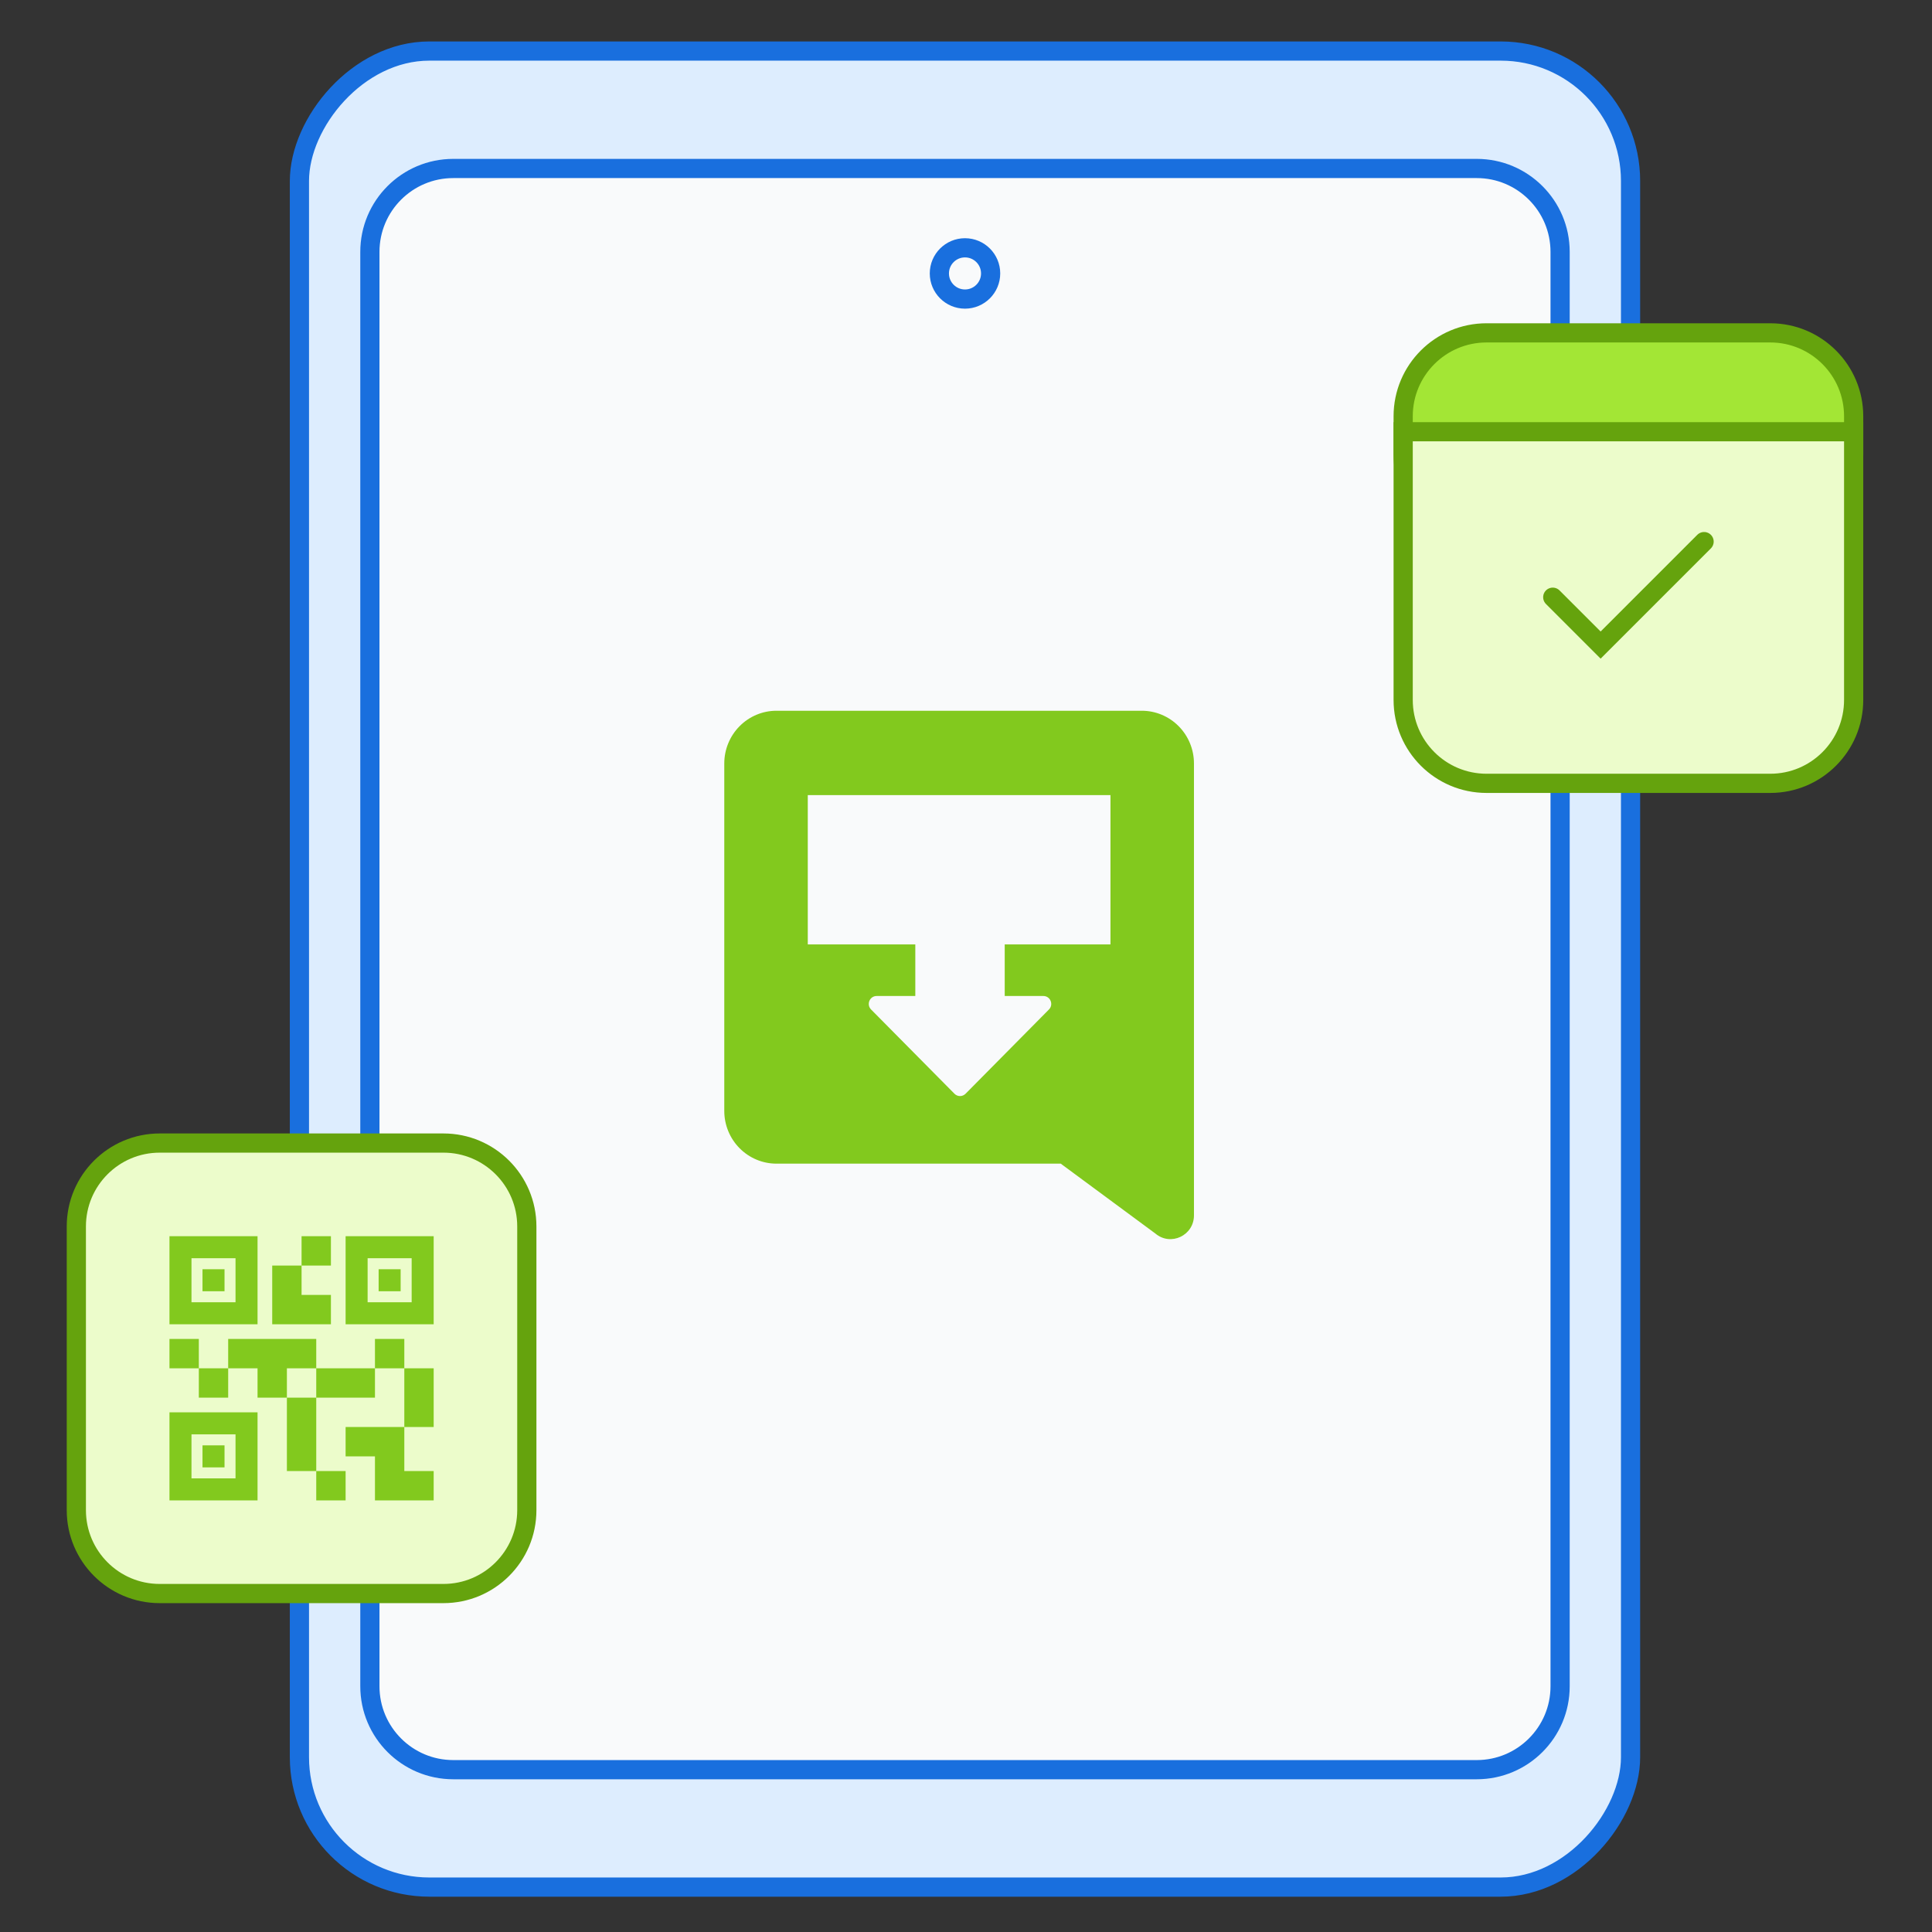
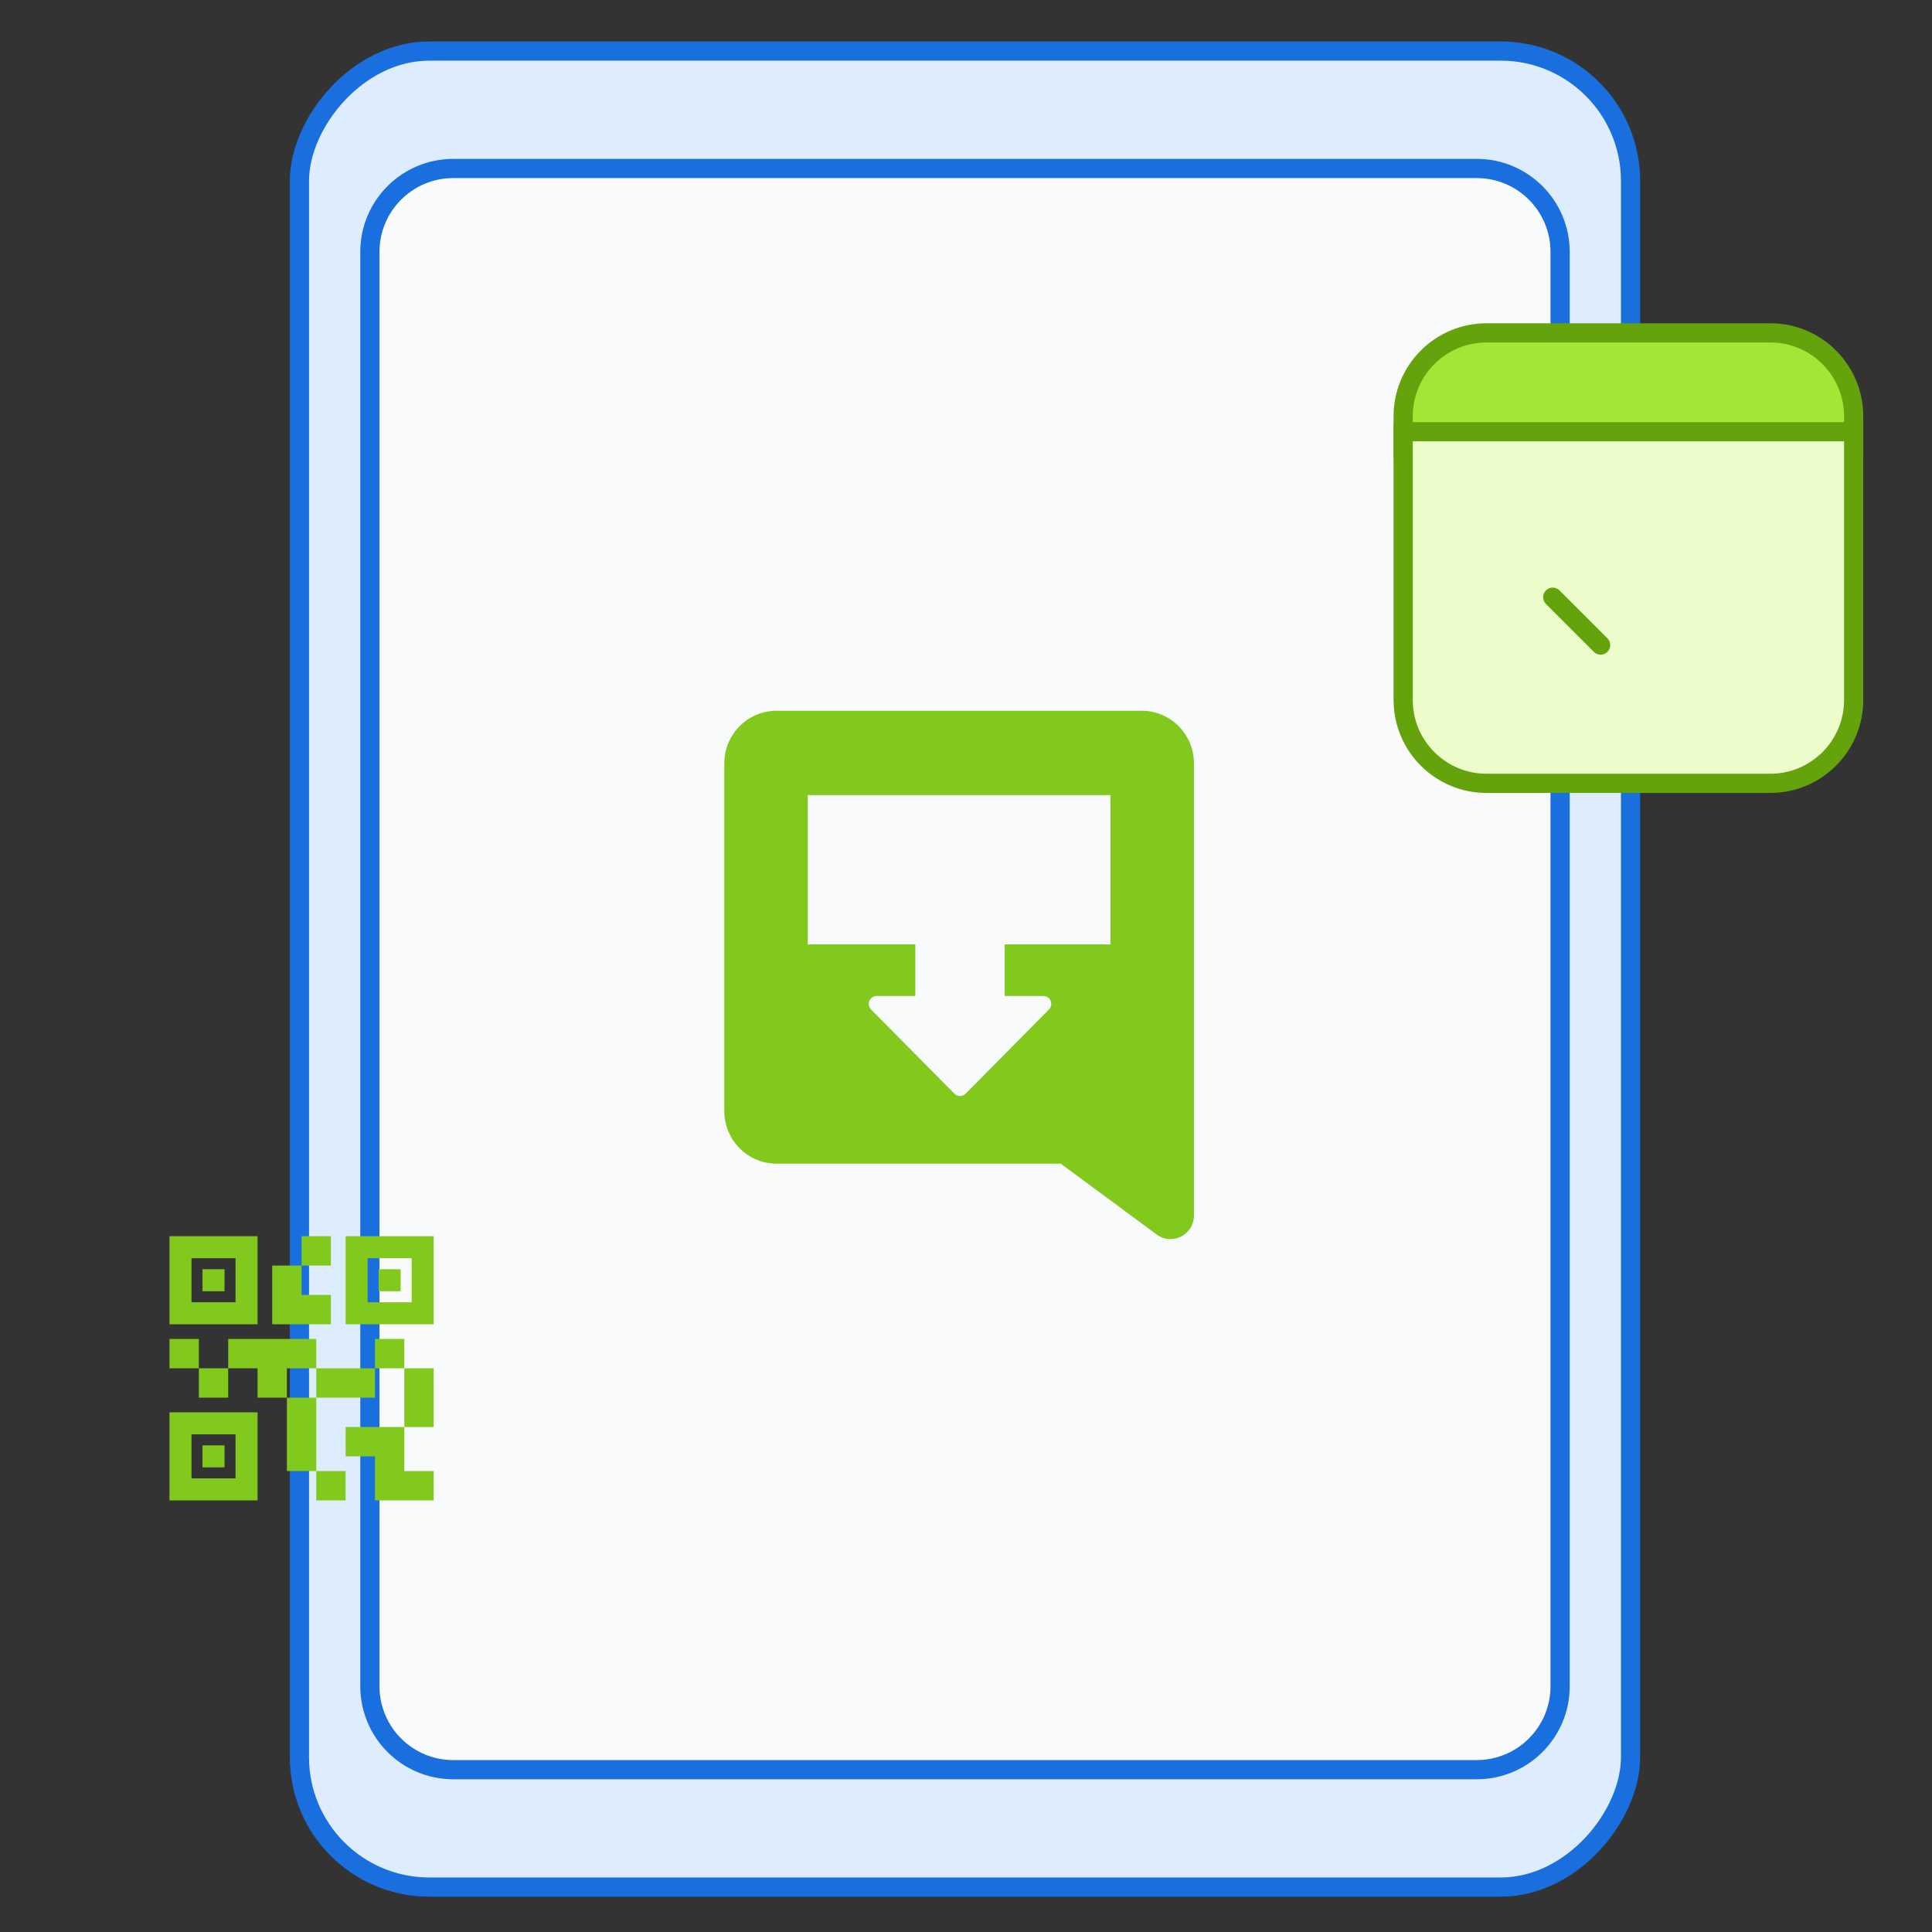
<svg xmlns="http://www.w3.org/2000/svg" width="151" height="151" viewBox="0 0 151 151" fill="none">
  <rect x="0" y="0" width="151" height="151" fill="#333333" stroke="none" />
  <rect x="-0.75" y="0.75" width="104.038" height="143.5" rx="10.152" transform="matrix(-1 0 0 1 126.69 3.24)" fill="#DDEDFE" stroke="#196FDE" stroke-width="1.5" />
  <path d="M121.934 19.686C121.934 16.086 119.016 13.168 115.416 13.168H35.427C31.827 13.168 28.909 16.086 28.909 19.686V131.795C28.909 135.395 31.827 138.313 35.427 138.313H115.416C119.016 138.313 121.934 135.395 121.934 131.795V19.686Z" fill="#F9FAFB" stroke="#196FDE" stroke-width="1.5" />
-   <path d="M73.418 21.371C73.418 22.477 74.315 23.374 75.421 23.374C76.528 23.374 77.425 22.477 77.425 21.371C77.425 20.265 76.528 19.368 75.421 19.368C74.315 19.368 73.418 20.265 73.418 21.371Z" stroke="#196FDE" stroke-width="1.5" />
  <path fill-rule="evenodd" clip-rule="evenodd" d="M60.687 55.55H89.238C90.32 55.55 91.357 55.985 92.122 56.758C92.887 57.53 93.317 58.578 93.317 59.671L93.317 94.99C93.317 96.563 91.5 97.422 90.305 96.413L82.905 90.948H60.687C59.605 90.948 58.568 90.514 57.803 89.741C57.038 88.969 56.608 87.92 56.608 86.828V59.671C56.608 58.578 57.038 57.53 57.803 56.758C58.568 55.985 59.605 55.55 60.687 55.55ZM71.538 73.811H63.134V62.144H86.791V73.811H78.526V77.845H81.549C82.094 77.845 82.367 78.511 81.982 78.9L75.465 85.485C75.226 85.726 74.838 85.726 74.6 85.485L68.082 78.9C67.697 78.511 67.97 77.845 68.515 77.845H71.538V73.811Z" fill="#82C91E" />
  <path d="M144.877 32.534C144.877 28.934 141.959 26.016 138.359 26.016H116.186C112.586 26.016 109.668 28.934 109.668 32.534V35.526C109.668 39.126 112.586 42.044 116.186 42.044H138.359C141.959 42.044 144.877 39.126 144.877 35.526V32.534Z" fill="#A3E635" stroke="#65A30D" stroke-width="1.5" />
  <path d="M144.877 33.744H109.668V54.706C109.668 58.306 112.586 61.224 116.186 61.224H138.359C141.959 61.224 144.877 58.306 144.877 54.706V33.744Z" fill="#ECFCCB" stroke="#65A30D" stroke-width="1.5" />
-   <path d="M121.359 46.676L125.1 50.417L133.187 42.33" stroke="#65A30D" stroke-width="1.5" stroke-linecap="round" />
-   <path d="M41.175 95.856C41.175 92.257 38.256 89.338 34.657 89.338H12.484C8.884 89.338 5.966 92.257 5.966 95.856V118.029C5.966 121.629 8.884 124.547 12.484 124.547H34.657C38.256 124.547 41.175 121.629 41.175 118.029V95.856Z" fill="#ECFCCB" stroke="#65A30D" stroke-width="1.5" />
+   <path d="M121.359 46.676L125.1 50.417" stroke="#65A30D" stroke-width="1.5" stroke-linecap="round" />
  <path d="M27.012 117.267H24.717V114.973H27.012V117.267ZM24.717 109.237H22.423V114.973H24.717V109.237ZM33.895 106.943H31.6V111.531H33.895V106.943ZM31.6 104.648H29.306V106.943H31.6V104.648ZM17.834 106.943H15.54V109.237H17.834V106.943ZM15.54 104.648H13.246V106.943H15.54V104.648ZM23.57 98.913H25.864V96.618H23.57V98.913ZM14.966 98.339V101.781H18.408V98.339H14.966ZM20.129 103.501H13.246V96.618H20.129V103.501ZM14.966 112.105V115.546H18.408V112.105H14.966ZM20.129 117.267H13.246V110.384H20.129V117.267ZM28.732 98.339V101.781H32.174V98.339H28.732ZM33.895 103.501H27.012V96.618H30.453H33.895V103.501ZM31.6 114.973V111.531H27.012V113.826H29.306V117.267H33.895V114.973H31.6ZM29.306 106.943H24.717V109.237H29.306V106.943ZM24.717 104.648H17.834V106.943H20.129V109.237H22.423V106.943H24.717V104.648ZM25.864 103.501V101.207H23.57V98.913H21.276V103.501H25.864ZM17.548 99.2H15.827V100.92H17.548V99.2ZM17.548 112.965H15.827V114.686H17.548V112.965ZM31.313 99.2H29.593V100.92H31.313V99.2Z" fill="#82C91E" />
</svg>